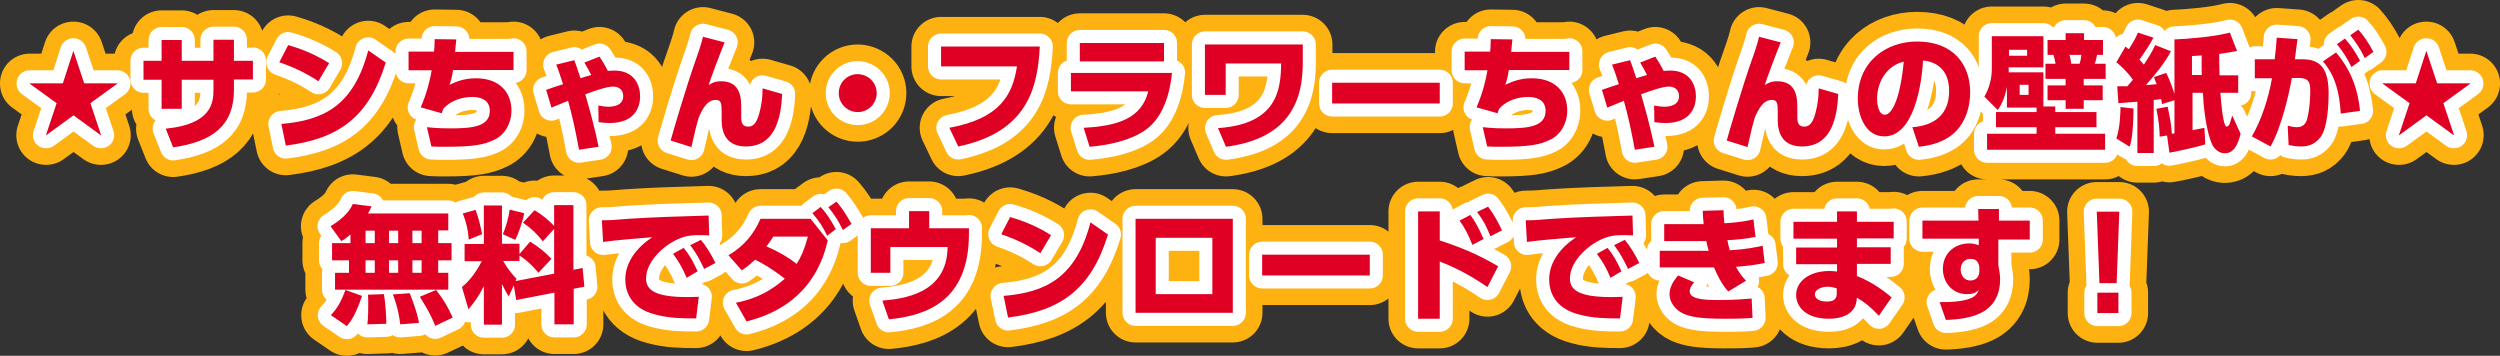
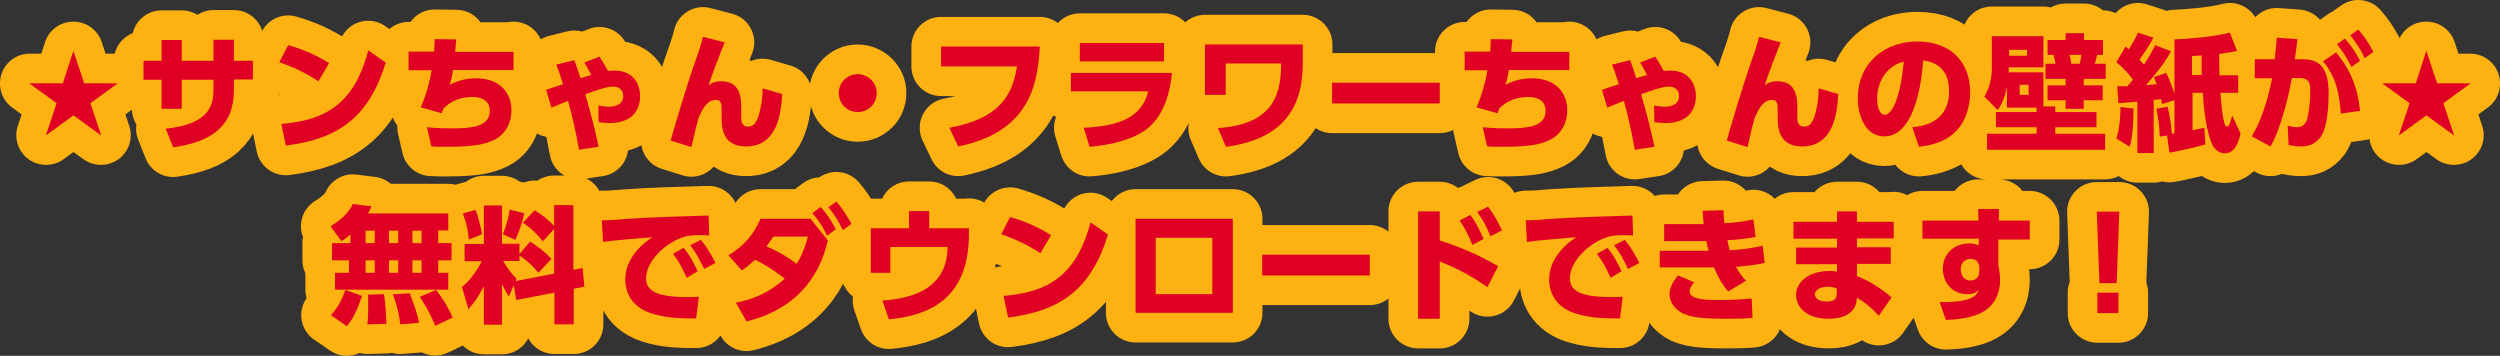
<svg xmlns="http://www.w3.org/2000/svg" width="843.2" height="120" viewBox="0 0 843.2 120">
  <rect x="0" y="0" width="843.2" height="120" fill="#333333" stroke="none" />
  <g stroke="#FDB212" stroke-width="20" stroke-linecap="round" stroke-linejoin="round" fill="none">
    <path d="M28.4 28.1h11.2v.1l-9.1 6.6 3.6 10.8h-.1l-9.2-6.7-9.2 6.7h-.1l3.6-10.8-9.1-6.6v-.1h11.2l3.5-10.8h.1l3.6 10.8zM85.3 20.4v6.4h-6.4v3.6c0 12-7.3 17.4-20.5 19.3l-2.5-6.3c15.2-1.5 16.1-8.5 16.1-13v-3.5h-10.7v9.8h-6.8v-9.8h-6.1v-6.4h6.1v-7h6.8v7h10.7v-7.1h6.9v7.1h6.4zM107.4 27.4c-4.3-2.8-8-4.6-13.2-6.4l3-5.8c2.3.7 7.6 2.2 13.8 6.1l-3.6 6.1zm-12.5 14.4c14.2-1.2 24.4-6.1 29.3-24.8l5.9 4.1c-5.7 18.6-16.1 25.8-33.7 28l-1.5-7.3zM173.2 17.3v6.3h-20.4c-.4 2.5-.6 3.4-1.2 5 2-.9 4.7-2.2 8.9-2.2 8.3 0 12 5.1 12 10.8 0 4.4-2.2 8.2-5.7 9.9-3.4 1.7-7.1 2.4-16.4 2.4-2.2 0-3.4 0-4.9-.1l-1.5-6.5c1.1.1 3.4.4 7.8.4 7 0 13.4-.4 13.4-5.9 0-4.2-3.9-4.7-5.8-4.7-2.8 0-6.8.7-9.8 3.9-.3.6-.4.9-.6 1.6l-7.1-2c2-4.5 3.2-9.4 3.7-12.5h-7.8v-6.3h8.6c.1-1.4.2-2.2.2-4.2l7.3.1c-.2 2.2-.4 3.6-.4 4.2h19.7zM195.3 50.5c-1.5-8.2-2.6-12.5-3.7-16.5-.9.4-4.8 2-5.6 2.3l-1.8-6c.9-.3 4.9-1.7 5.7-1.9-.9-2.8-1.4-4.4-2.3-6.6l6.1-1.5c.7 1.9 1 2.7 2.1 6.1.6-.2 1.7-.6 3.6-1.1-.8-1.6-1.1-2.2-2.3-4.2l5.1-2c1.7 2.6 2.5 4.2 2.8 4.8.5 0 1.3-.1 2.2-.1 6.8 0 8.7 5 8.7 8.7 0 3.6-1.8 9-10.3 9-1.3 0-2.1-.1-3.7-.3l-.1-5.6c1.9.3 2.4.4 3.4.4 1.5 0 5-.3 5-3.6 0-2.4-1.8-3.2-3.4-3.2-2.2 0-6.1 1.4-9.4 2.6 1.7 5.9 3.1 11 4.5 17.7l-6.6 1zM244.4 14.3c-1.4 3.4-4.7 12.1-5.4 14.4 1.4-.9 2.5-1.3 4.2-1.3 6.9 0 6.8 6.2 6.8 9.4v2.8c0 1.4.2 3.1 2.3 3.1 1 0 2.7-.2 3.8-4.5.8-3 1.1-5.4 1.1-8.4l6.6 1.9c-.3 6-1.4 17.7-12.2 17.7-6.9 0-8.2-5-8.2-8.9v-2c0-3.5 0-4.8-2-4.8-2.8 0-4.4 2.8-5.8 6.1-.6 2.1-1.2 4.4-2.4 9.8l-7-2.2c.6-2.3 5.4-18.6 8.4-27 .3-.8 2-5.6 2.5-8l7.3 1.9zM295.7 31.4c0 3.5-2.8 6.4-6.4 6.4-3.5 0-6.4-2.8-6.4-6.4 0-3.6 2.9-6.4 6.4-6.4 3.6.1 6.4 2.9 6.4 6.4zM350.7 15.7c-.7 13.4-3.8 28.8-27.5 33.7l-3-6.3c16.9-3.1 21.3-10.9 22.8-20.7h-25.6v-6.7h33.3zM395.3 24.5c-.6 6.2-2.6 14.8-8.9 19.3-5 3.6-12.6 5.2-18.9 5.7l-2-6.4c11.6-.6 19.5-3.2 21.8-12.3h-26.1v-6.2h34.1zm-2.7-10v6.2h-28.4v-6.2h28.4zM439.4 15v6.4c0 16-7.7 25.7-25.9 28.1l-2.7-6.3c20-1.3 21.2-13 21.3-21.8h-18.7v10.6h-7v-17h33zM485.6 27.9v7h-36.3v-7h36.3zM529.3 17.3v6.3h-20.4c-.4 2.5-.6 3.4-1.2 5 2-.9 4.7-2.2 8.9-2.2 8.3 0 12 5.1 12 10.8 0 4.4-2.2 8.2-5.7 9.9-3.4 1.7-7.1 2.4-16.4 2.4-2.2 0-3.4 0-4.9-.1l-1.5-6.5c1.1.1 3.4.4 7.8.4 7 0 13.4-.4 13.4-5.9 0-4.2-3.9-4.7-5.8-4.7-2.8 0-6.8.7-9.8 3.9-.3.6-.4.9-.6 1.6l-7.1-2c2-4.5 3.2-9.4 3.7-12.5h-7.7v-6.3h8.6c.1-1.4.2-2.2.2-4.2l7.3.1c-.2 2.2-.4 3.6-.4 4.2h19.6zM551.4 50.5c-1.5-8.2-2.6-12.5-3.7-16.5-.9.4-4.8 2-5.6 2.3l-1.8-6c.9-.3 4.9-1.7 5.7-1.9-.9-2.8-1.4-4.4-2.3-6.6l6.1-1.5c.7 1.9 1 2.7 2.1 6.1.6-.2 1.7-.6 3.6-1.1-.8-1.6-1.1-2.2-2.3-4.2l5.1-2c1.7 2.6 2.5 4.2 2.8 4.8.5 0 1.3-.1 2.2-.1 6.8 0 8.7 5 8.7 8.7 0 3.6-1.8 9-10.3 9-1.3 0-2.1-.1-3.7-.3l-.1-5.6c1.9.3 2.4.4 3.4.4 1.5 0 5-.3 5-3.6 0-2.4-1.8-3.2-3.4-3.2-2.2 0-6.1 1.4-9.4 2.6 1.7 5.9 3.1 11 4.5 17.7l-6.6 1zM600.6 14.3c-1.4 3.4-4.7 12.1-5.4 14.4 1.4-.9 2.5-1.3 4.2-1.3 6.9 0 6.8 6.2 6.8 9.4v2.8c0 1.4.2 3.1 2.3 3.1 1 0 2.7-.2 3.8-4.5.8-3 1.1-5.4 1.1-8.4l6.6 1.9c-.3 6-1.4 17.7-12.2 17.7-6.9 0-8.2-5-8.2-8.9v-2c0-3.5 0-4.8-2-4.8-2.8 0-4.4 2.8-5.8 6.1-.6 2.1-1.2 4.4-2.4 9.8l-7-2.2c.6-2.3 5.4-18.6 8.4-27 .3-.8 2-5.6 2.5-8l7.3 1.9zM645 42.9c5.6-.4 12.4-2.9 12.4-12.2 0-7.4-4.5-9.9-8.8-10.3-.1 2.6-1.6 25.6-13.1 25.6-6.3 0-8.9-7-8.9-12.7 0-12.5 9.5-19.3 20-19.3 12.3 0 17.9 7.9 17.9 17.1 0 3.2-.7 9.8-5.9 14.2-3 2.5-7.2 3.8-11.4 4.2l-2.2-6.6zm-11.9-9.5c0 1.4.4 5.3 2.6 5.3 2.4 0 5.2-5.3 6.4-17.9-5.3 1.2-9 6.3-9 12.6zM686.8 36.3h-9.9v-7c-.8 4.3-2.3 6.7-3.1 7.8l-4.5-4.5c1.7-3 2.5-6.1 2.5-9.5v-10.9h17.4v10.5h-11.7v1.7h11.7v11.5h4v1.9h13.9v5.1h-13.9v2.2h16.8v5.4h-39.8v-5.4h16.7v-2.2h-13.7v-5.1h13.7v-1.5zm-9.2-19.5v2h6.1v-2h-6.1zm3.6 11.8v3.4h3v-3.4h-3zm15.6-17.4h6.1v2.3h6.4v5h-2c-.2 1.1-.4 2-.8 3h3.7v5.1h-7.4v2.2h6.4v5h-6.4v2.9h-6.1v-2.9h-6.1v-5h6.1v-2.2h-6.8v-5.1h3.4c-.3-1.6-.5-2.4-.7-3h-2v-5h6.1v-2.3zm1.2 7.3c.1.5.3.9.6 3h2.8c.2-.7.4-1.1.6-3h-4zM714.1 29.1h3.4l1.9-2.2c-2.1-3-4.7-5.2-5.6-5.9l3.1-5.3c.7.6.8.7 1.1.9 1.6-2.5 1.9-3 3.1-5.6l5.2 1.7c-1.2 2.3-2.3 4-4.7 7.4.4.5.8.9 1.5 1.7 1.4-2.2 2.9-4.5 3.8-6.6l5.3 2.1c-2.2 4.2-5.3 7.8-8.4 11.4 1-.1 2.7-.2 3.6-.3-.5-1.2-.6-1.6-.9-2.4l4.1-1.4c1.7 3.3 2.7 6.8 2.8 7.1v-18.4c4.9-.2 13.5-.9 18.7-2.3l2.4 6.2c-1.4.3-3.3.6-6 1 0 1.9 0 5.2.1 7.2h6.3v5.9h-6c.1 1.7.8 11.4 2.1 11.4.6 0 1.1-.9 1.1-1.2l.8-2.5 2.8 6.1c-.7 3-2 6.6-5.3 6.6-2 0-3.2-1.4-3.7-2-1.5-1.9-3.3-9.2-3.7-18.4h-3.5v12.6c2.2-.4 3.1-.6 4-.8l.3 5.6c-2 .7-10.1 2.5-12.1 2.8l-.8-5.8-2.5.4c0-2.2-.2-5-1.1-9.4l3.8-.7c1.1 4.7 1.4 8.2 1.4 9.1.2 0 .3 0 .9-.1v-11.2l-4.2 1.3c-.1-.6-.1-.9-.3-1.7-.6.1-1.1.2-2.5.3v17.9h-5.5v-17.3c-2.4.2-4.2.3-6.4.5l-.4-5.7zm5.5 7.5c-.1 8.8-.9 11.7-1.3 12.9l-4.5-2.8c1.3-3.5 1.4-9.5 1.4-10.6l4.4.5zm19.7-11.3h3.3c0-1.4-.1-4.3 0-6.6-1.8.1-2 .1-3.3.2v6.4zM759.5 46c3.3-5.6 5.6-12.9 6.8-19.6h-5.8v-6.4h6.7c.4-3.2.5-4.8.7-7.3l7 .5c-.3 2.5-.6 4.7-.9 6.8h2.5c6.6-.1 8.9 3.8 8.9 11.6 0 3.3-.3 11.4-2.7 14.6-1.8 2.4-4 3.2-6.6 3.2-2 0-3.2-.3-4.2-.5l-.3-6.5c1.1.3 2.1.5 3.1.5 2 0 3-1.1 3.5-2.9.7-2.8 1-6.5 1-8.9 0-2.6 0-4.8-3.7-4.8h-2.5c-.8 4.6-3.4 16.5-7.2 23.1l-6.3-3.4zm30-7.7c-.5-7.3-1.8-12.6-6-17.6l4.4-3c4.9 5.8 7.3 11.9 8.1 19.7l-6.5.9zm1.4-25.3c2.4 2.7 3.8 5.1 5.1 7.5l-2.9 2.1c-1.6-3.2-2.8-5.1-4.9-7.7l2.7-1.9zm4.5-3c2 2.2 3.3 4.2 5.1 7.5l-2.9 2.1c-1.6-3.3-2.8-5-4.9-7.7l2.7-1.9zM822 28.1h11.2v.1l-9.1 6.6 3.6 10.8h-.1l-9.2-6.7-9.2 6.7h-.1l3.6-10.8-9.1-6.6v-.1h11.2l3.5-10.8h.1l3.6 10.8zM118.4 78.9c-1.7 1.5-2.3 1.9-3.3 2.4l-3.6-5c3.1-1.9 6.1-4.3 7.5-7.5l6.3.8c-.3.7-.5 1.3-1.2 2.4h27.1v5.7h-3.4v4.3h4.5v5.8h-4.5v4.2h3.4v5.7h-38.2v-5.7h4.7v-4.2h-5.7v-5.8h6.2v-3.1zm3.7 20.9c-2 6-3.5 8.2-5.1 10.2l-5.4-3.7c.9-1 3-3.1 4.9-8.5l5.6 2zm1.2-22v4.2h3.1v-4.2h-3.1zm0 10v4.2h3.1v-4.2h-3.1zm6.2 11.4c.6 3.5.8 8.5.8 10l-6.4.2c.3-2.1.3-5.2.3-6.7 0-1.9 0-2.4-.1-3.3l5.4-.2zm1.7-21.4v4.2h3.1v-4.2h-3.1zm0 10v4.2h3.1v-4.2h-3.1zm7 11.1c.3.8 2.6 6.5 3.1 10l-6.3.5c-.6-4.9-1.8-8.4-2.5-10.1l5.7-.4zm.9-21.1v4.2h3.1v-4.2h-3.1zm0 10v4.2h3.1v-4.2h-3.1zm8 10c2.6 3.4 3.9 5.6 5.6 9.3l-5.9 2.8c-1.7-4.4-4.4-8.5-5.2-9.8l5.5-2.3zM173.3 96.2l-1.7 3.8c-.7-1.1-1.2-1.9-2.3-4.2v13.7h-6.1v-13c-1.8 3.6-3.4 5.7-5.2 7.8l-2.2-7.5c2.5-2 4.6-4.7 6.7-8.7h-5.8v-5.8h6.5v-13h6.1v12.9h5.9v3.5l3.6-4.2c2.8 1.7 5 3.5 7.2 5.8l-4.4 4.7c-3.1-3.8-5.9-5.5-6.4-5.8v1.8h-5.5c.5.8 1.9 3.4 4.5 6l-.3.8 13-2.5v-15.1l-3.8 4.2c-2-2.5-3.7-4.2-6.7-6.3l3.9-4.2c2.5 1.5 4.7 3.3 6.6 5.3v-7h6.5v21.8l3.1-.6.6 6.3-3.6.7v12h-6.5v-10.7l-12.9 2.5-.8-5zm-12.9-25.4c.9 2.3 1.7 5.5 2.2 8.2l-4.5 1.8c-.2-3.2-.8-5.7-2-8.8l4.3-1.2zm16.4 1.1c-.6 3.2-1.9 6.7-3 9l-4.2-1.9c1-2.3 2-5.8 2.3-8.3l4.9 1.2zM239.2 79.4c-1.3-.1-2.5-.1-3.4-.1-1.4 0-3.6.1-5.1.6-6 1.8-12.8 8-12.8 14 0 4 3.2 6.3 14 6.3 2 0 3-.1 3.8-.1l-.9 7.3c-5 0-9.2-.1-13.7-1.3-8.9-2.2-10.2-8.5-10.2-11.8 0-5.8 3.7-10.7 9.1-14.3-3.8.3-13.4 1.1-16.6 1.6l-.4-7.3c2.8 0 4-.1 8.9-.5 9-.6 17.3-.8 27.1-1.1l.2 6.7zm-8.6 4.2c1.9 2.3 3.2 4.7 4.7 7.9l-3.7 2.2c-1.4-3.3-2.6-5.4-4.6-8.1l3.6-2zm5.8-2.7c2 2.4 3.4 4.8 4.9 7.8l-3.8 2c-1.6-3.3-2.5-5.1-4.7-8l3.6-1.8zM248.2 102.1c9.2-1.7 14.4-6.3 16.5-8.1-4.9-3.8-7.8-5.3-10-6.4-1.7 1.5-2.8 2.5-4.5 3.6l-4.5-5.1c5.6-3.3 8.7-7.5 10.8-12.3h16.9l5.8 7.3c-1.4 5.9-5.8 22-27.4 27.3l-3.6-6.3zm12.7-22.4c-1.2 1.8-1.7 2.5-2.4 3.4 4.4 1.9 7.7 3.9 10.2 5.9 1.4-2.2 2.5-4.5 3.8-9.2h-11.6zm15.9-9.9c2.1 2.3 3.4 4.4 5.1 7.5l-2.9 2.2c-1.6-3.2-2.6-4.8-5-7.6l2.8-2.1zm5.3-1.8c2.1 2.4 3.1 4.1 5.1 7.5l-2.9 2.1c-1.6-3.2-2.7-5-4.9-7.7l2.7-1.9zM326.8 76.9v2c0 22.6-14.3 27.6-27 28.8l-2.2-6.3c6.4-.6 21.9-2 22-18.1h-19.3v8.7h-6.6v-15h12.9v-5.8h6.8v5.8h13.4zM350.9 85.4c-4.3-2.8-8-4.6-13.2-6.4l3-5.8c2.3.7 7.6 2.2 13.8 6.1l-3.6 6.1zm-12.4 14.4c14.2-1.2 24.4-6.1 29.3-24.8l5.9 4.1c-5.7 18.6-16.1 25.8-33.7 28l-1.5-7.3zM415.8 73.8v31.7h-32.8v-31.7h32.8zm-6.9 6.4h-19.1v19h19.1v-19zM462 85.9v7h-36.3v-7h36.3zM501.7 96.8c-4.6-3.1-9.2-5.9-16.1-8.6v19.3h-7.3v-36.2h7.3v9.8c9.8 3.1 16.1 6.6 19.7 8.7l-3.6 7zm-5.8-24.3c1.7 2.2 2.8 4.4 4.5 8.1l-3.8 2c-1.3-3.3-2.4-5.5-4.3-8.2l3.6-1.9zm6-2.8c2 2.6 3.5 5.5 4.7 8l-3.9 2c-1.4-3.4-2.2-5.1-4.5-8.2l3.7-1.8zM550.8 79.4c-1.3-.1-2.5-.1-3.4-.1-1.4 0-3.6.1-5.1.6-6 1.8-12.8 8-12.8 14 0 4 3.2 6.3 14 6.3 2 0 3-.1 3.8-.1l-.9 7.3c-5 0-9.2-.1-13.7-1.3-8.9-2.2-10.2-8.5-10.2-11.8 0-5.8 3.7-10.7 9.1-14.3-3.8.3-13.4 1.1-16.6 1.6l-.4-7.3c2.8 0 4-.1 8.9-.5 9-.6 17.3-.8 27.1-1.1l.2 6.7zm-8.6 4.2c1.9 2.3 3.2 4.7 4.7 7.9l-3.7 2.2c-1.4-3.3-2.6-5.4-4.6-8.1l3.6-2zm5.8-2.7c2 2.4 3.4 4.8 4.9 7.8l-3.8 2c-1.6-3.3-2.5-5.1-4.7-8l3.6-1.8zM595.2 88.7c-3.9.8-6.3 1-9.7 1.3.9 1.6 1.7 2.9 3.4 4.7l-6 3.6c-2.5-2.7-3.9-6.1-4.8-8.1h-18.3v-5.6h16.5c-.3-1.2-.6-2.1-.8-3.3h-14.2v-5.7h13.3c-.2-2-.2-2.6-.3-4.5l7-.2c0 1.4.1 2 .3 4.4 5.6-.3 8.4-1 9.8-1.3l.7 5.9c-2.8.6-6.6 1-9.5 1.1.3 1.5.5 2.2.8 3.4 5.8-.3 9.1-1.1 11.1-1.5l.7 5.8zm-23.8 6.5c-1.1 1.3-1.5 2.2-1.5 3 0 2.4 3.5 3 9.5 3 5.3 0 8.9-.3 11.4-.5l.3 6.5c-2 .2-3.9.3-9.5.3-8.6 0-11.4-.7-13.8-1.7-3-1.4-4.7-4.1-4.7-6.5 0-2.2 1-4.2 2.9-6.4l5.4 2.3zM638.7 74.7v5.7h-12.4v3h11.4v5.6h-11.4v4.1c5.7 2.2 10 5.8 11.7 7.2l-4.3 6.2c-2.7-2.9-4.8-4.6-7.4-6.1l-.1.9c-.5 4.7-5 6.2-9.3 6.2-8 0-11.1-4.2-11.1-8 0-4.5 4.3-8.1 11.3-8.1 1.2 0 1.7.1 2.5.2v-2.5h-13.8v-5.6h13.8v-3h-14.7v-5.7h14.7v-3.5h6.7v3.5h12.4zm-19.1 22.6c-.6-.2-1.8-.6-3.2-.6-2.3 0-4.3 1.1-4.3 2.6 0 .5.4 2.4 4 2.4 1.6 0 3.4-.3 3.4-2.6v-1.8zM684.6 74.7v6.1h-10.6v8.7c.3 1.4.6 3.2.6 4.8 0 4.3-1.6 9.1-7 11.5-2.8 1.3-7 2-11.3 2.1l-2.1-6c11.6.1 12.6-2.5 13.2-4.1-1.2 1.1-2.2 1.4-4 1.4-5 0-8.1-4-8.1-8.5 0-5.3 4-8.6 8.9-8.6 1.4 0 2.2.3 3.2.6v-2.2h-19v-6.1h18.9l-.1-3.9h7v3.9h10.4zm-17 15.4c-.2-.9-.4-2.8-3-2.8-1.7 0-3.3 1.2-3.3 3.6 0 1.1.6 3.7 3.3 3.7 1.9 0 3-1.3 3-3.1v-1.4zM714.8 71.4l-.9 24.1h-5.8l-.9-24.1h7.6zm-7.4 27.3h7.1v6.9h-7.1v-6.9z" />
  </g>
  <g stroke="#fff" stroke-width="8.8" stroke-linecap="round" stroke-linejoin="round" fill="none">
-     <path d="M28.4 28.1h11.2v.1l-9.1 6.6 3.6 10.8h-.1l-9.2-6.7-9.2 6.7h-.1l3.6-10.8-9.1-6.6v-.1h11.2l3.5-10.8h.1l3.6 10.8zM85.3 20.4v6.4h-6.4v3.6c0 12-7.3 17.4-20.5 19.3l-2.5-6.3c15.2-1.5 16.1-8.5 16.1-13v-3.5h-10.7v9.8h-6.8v-9.8h-6.1v-6.4h6.1v-7h6.8v7h10.7v-7.1h6.9v7.1h6.4zM107.4 27.4c-4.3-2.8-8-4.6-13.2-6.4l3-5.8c2.3.7 7.6 2.2 13.8 6.1l-3.6 6.1zm-12.5 14.4c14.2-1.2 24.4-6.1 29.3-24.8l5.9 4.1c-5.7 18.6-16.1 25.8-33.7 28l-1.5-7.3zM173.2 17.3v6.3h-20.4c-.4 2.5-.6 3.4-1.2 5 2-.9 4.7-2.2 8.9-2.2 8.3 0 12 5.1 12 10.8 0 4.4-2.2 8.2-5.7 9.9-3.4 1.7-7.1 2.4-16.4 2.4-2.2 0-3.4 0-4.9-.1l-1.5-6.5c1.1.1 3.4.4 7.8.4 7 0 13.4-.4 13.4-5.9 0-4.2-3.9-4.7-5.8-4.7-2.8 0-6.8.7-9.8 3.9-.3.6-.4.9-.6 1.6l-7.1-2c2-4.5 3.2-9.4 3.7-12.5h-7.8v-6.3h8.6c.1-1.4.2-2.2.2-4.2l7.3.1c-.2 2.2-.4 3.6-.4 4.2h19.7zM195.3 50.5c-1.5-8.2-2.6-12.5-3.7-16.5-.9.4-4.8 2-5.6 2.3l-1.8-6c.9-.3 4.9-1.7 5.7-1.9-.9-2.8-1.4-4.4-2.3-6.6l6.1-1.5c.7 1.9 1 2.7 2.1 6.1.6-.2 1.7-.6 3.6-1.1-.8-1.6-1.1-2.2-2.3-4.2l5.1-2c1.7 2.6 2.5 4.2 2.8 4.8.5 0 1.3-.1 2.2-.1 6.8 0 8.7 5 8.7 8.7 0 3.6-1.8 9-10.3 9-1.3 0-2.1-.1-3.7-.3l-.1-5.6c1.9.3 2.4.4 3.4.4 1.5 0 5-.3 5-3.6 0-2.4-1.8-3.2-3.4-3.2-2.2 0-6.1 1.4-9.4 2.6 1.7 5.9 3.1 11 4.5 17.7l-6.6 1zM244.4 14.3c-1.4 3.4-4.7 12.1-5.4 14.4 1.4-.9 2.5-1.3 4.2-1.3 6.9 0 6.8 6.2 6.8 9.4v2.8c0 1.4.2 3.1 2.3 3.1 1 0 2.7-.2 3.8-4.5.8-3 1.1-5.4 1.1-8.4l6.6 1.9c-.3 6-1.4 17.7-12.2 17.7-6.9 0-8.2-5-8.2-8.9v-2c0-3.5 0-4.8-2-4.8-2.8 0-4.4 2.8-5.8 6.1-.6 2.1-1.2 4.4-2.4 9.8l-7-2.2c.6-2.3 5.4-18.6 8.4-27 .3-.8 2-5.6 2.5-8l7.3 1.9zM295.7 31.4c0 3.5-2.8 6.4-6.4 6.4-3.5 0-6.4-2.8-6.4-6.4 0-3.6 2.9-6.4 6.4-6.4 3.6.1 6.4 2.9 6.4 6.4zM350.7 15.7c-.7 13.4-3.8 28.8-27.5 33.7l-3-6.3c16.9-3.1 21.3-10.9 22.8-20.7h-25.6v-6.7h33.3zM395.3 24.5c-.6 6.2-2.6 14.8-8.9 19.3-5 3.6-12.6 5.2-18.9 5.7l-2-6.4c11.6-.6 19.5-3.2 21.8-12.3h-26.1v-6.2h34.1zm-2.7-10v6.2h-28.4v-6.2h28.4zM439.4 15v6.4c0 16-7.7 25.7-25.9 28.1l-2.7-6.3c20-1.3 21.2-13 21.3-21.8h-18.7v10.6h-7v-17h33zM485.6 27.9v7h-36.3v-7h36.3zM529.3 17.3v6.3h-20.4c-.4 2.5-.6 3.4-1.2 5 2-.9 4.7-2.2 8.9-2.2 8.3 0 12 5.1 12 10.8 0 4.4-2.2 8.2-5.7 9.9-3.4 1.7-7.1 2.4-16.4 2.4-2.2 0-3.4 0-4.9-.1l-1.5-6.5c1.1.1 3.4.4 7.8.4 7 0 13.4-.4 13.4-5.9 0-4.2-3.9-4.7-5.8-4.7-2.8 0-6.8.7-9.8 3.9-.3.6-.4.9-.6 1.6l-7.1-2c2-4.5 3.2-9.4 3.7-12.5h-7.7v-6.3h8.6c.1-1.4.2-2.2.2-4.2l7.3.1c-.2 2.2-.4 3.6-.4 4.2h19.6zM551.4 50.5c-1.5-8.2-2.6-12.5-3.7-16.5-.9.4-4.8 2-5.6 2.3l-1.8-6c.9-.3 4.9-1.7 5.7-1.9-.9-2.8-1.4-4.4-2.3-6.6l6.1-1.5c.7 1.9 1 2.7 2.1 6.1.6-.2 1.7-.6 3.6-1.1-.8-1.6-1.1-2.2-2.3-4.2l5.1-2c1.7 2.6 2.5 4.2 2.8 4.8.5 0 1.3-.1 2.2-.1 6.8 0 8.7 5 8.7 8.7 0 3.6-1.8 9-10.3 9-1.3 0-2.1-.1-3.7-.3l-.1-5.6c1.9.3 2.4.4 3.4.4 1.5 0 5-.3 5-3.6 0-2.4-1.8-3.2-3.4-3.2-2.2 0-6.1 1.4-9.4 2.6 1.7 5.9 3.1 11 4.5 17.7l-6.6 1zM600.6 14.3c-1.4 3.4-4.7 12.1-5.4 14.4 1.4-.9 2.5-1.3 4.2-1.3 6.9 0 6.8 6.2 6.8 9.4v2.8c0 1.4.2 3.1 2.3 3.1 1 0 2.7-.2 3.8-4.5.8-3 1.1-5.4 1.1-8.4l6.6 1.9c-.3 6-1.4 17.7-12.2 17.7-6.9 0-8.2-5-8.2-8.9v-2c0-3.5 0-4.8-2-4.8-2.8 0-4.4 2.8-5.8 6.1-.6 2.1-1.2 4.4-2.4 9.8l-7-2.2c.6-2.3 5.4-18.6 8.4-27 .3-.8 2-5.6 2.5-8l7.3 1.9zM645 42.9c5.6-.4 12.4-2.9 12.4-12.2 0-7.4-4.5-9.9-8.8-10.3-.1 2.6-1.6 25.6-13.1 25.6-6.3 0-8.9-7-8.9-12.7 0-12.5 9.5-19.3 20-19.3 12.3 0 17.9 7.9 17.9 17.1 0 3.2-.7 9.8-5.9 14.2-3 2.5-7.2 3.8-11.4 4.2l-2.2-6.6zm-11.9-9.5c0 1.4.4 5.3 2.6 5.3 2.4 0 5.2-5.3 6.4-17.9-5.3 1.2-9 6.3-9 12.6zM686.8 36.3h-9.9v-7c-.8 4.3-2.3 6.7-3.1 7.8l-4.5-4.5c1.7-3 2.5-6.1 2.5-9.5v-10.9h17.4v10.5h-11.7v1.7h11.7v11.5h4v1.9h13.9v5.1h-13.9v2.2h16.8v5.4h-39.8v-5.4h16.7v-2.2h-13.7v-5.1h13.7v-1.5zm-9.2-19.5v2h6.1v-2h-6.1zm3.6 11.8v3.4h3v-3.4h-3zm15.6-17.4h6.1v2.3h6.4v5h-2c-.2 1.1-.4 2-.8 3h3.7v5.1h-7.4v2.2h6.4v5h-6.4v2.9h-6.1v-2.9h-6.1v-5h6.1v-2.2h-6.8v-5.1h3.4c-.3-1.6-.5-2.4-.7-3h-2v-5h6.1v-2.3zm1.2 7.3c.1.5.3.9.6 3h2.8c.2-.7.4-1.1.6-3h-4zM714.1 29.1h3.4l1.9-2.2c-2.1-3-4.7-5.2-5.6-5.9l3.1-5.3c.7.6.8.7 1.1.9 1.6-2.5 1.9-3 3.1-5.6l5.2 1.7c-1.2 2.3-2.3 4-4.7 7.4.4.5.8.9 1.5 1.7 1.4-2.2 2.9-4.5 3.8-6.6l5.3 2.1c-2.2 4.2-5.3 7.8-8.4 11.4 1-.1 2.7-.2 3.6-.3-.5-1.2-.6-1.6-.9-2.4l4.1-1.4c1.7 3.3 2.7 6.8 2.8 7.1v-18.4c4.9-.2 13.5-.9 18.7-2.3l2.4 6.2c-1.4.3-3.3.6-6 1 0 1.9 0 5.2.1 7.2h6.3v5.9h-6c.1 1.7.8 11.4 2.1 11.4.6 0 1.1-.9 1.1-1.2l.8-2.5 2.8 6.1c-.7 3-2 6.6-5.3 6.6-2 0-3.2-1.4-3.7-2-1.5-1.9-3.3-9.2-3.7-18.4h-3.5v12.6c2.2-.4 3.1-.6 4-.8l.3 5.6c-2 .7-10.1 2.5-12.1 2.8l-.8-5.8-2.5.4c0-2.2-.2-5-1.1-9.4l3.8-.7c1.1 4.7 1.4 8.2 1.4 9.1.2 0 .3 0 .9-.1v-11.2l-4.2 1.3c-.1-.6-.1-.9-.3-1.7-.6.1-1.1.2-2.5.3v17.9h-5.5v-17.3c-2.4.2-4.2.3-6.4.5l-.4-5.7zm5.5 7.5c-.1 8.8-.9 11.7-1.3 12.9l-4.5-2.8c1.3-3.5 1.4-9.5 1.4-10.6l4.4.5zm19.7-11.3h3.3c0-1.4-.1-4.3 0-6.6-1.8.1-2 .1-3.3.2v6.4zM759.5 46c3.3-5.6 5.6-12.9 6.8-19.6h-5.8v-6.4h6.7c.4-3.2.5-4.8.7-7.3l7 .5c-.3 2.5-.6 4.7-.9 6.8h2.5c6.6-.1 8.9 3.8 8.9 11.6 0 3.3-.3 11.4-2.7 14.6-1.8 2.4-4 3.2-6.6 3.2-2 0-3.2-.3-4.2-.5l-.3-6.5c1.1.3 2.1.5 3.1.5 2 0 3-1.1 3.5-2.9.7-2.8 1-6.5 1-8.9 0-2.6 0-4.8-3.7-4.8h-2.5c-.8 4.6-3.4 16.5-7.2 23.1l-6.3-3.4zm30-7.7c-.5-7.3-1.8-12.6-6-17.6l4.4-3c4.9 5.8 7.3 11.9 8.1 19.7l-6.5.9zm1.4-25.3c2.4 2.7 3.8 5.1 5.1 7.5l-2.9 2.1c-1.6-3.2-2.8-5.1-4.9-7.7l2.7-1.9zm4.5-3c2 2.2 3.3 4.2 5.1 7.5l-2.9 2.1c-1.6-3.3-2.8-5-4.9-7.7l2.7-1.9zM822 28.1h11.2v.1l-9.1 6.6 3.6 10.8h-.1l-9.2-6.7-9.2 6.7h-.1l3.6-10.8-9.1-6.6v-.1h11.2l3.5-10.8h.1l3.6 10.8zM118.4 78.9c-1.7 1.5-2.3 1.9-3.3 2.4l-3.6-5c3.1-1.9 6.1-4.3 7.5-7.5l6.3.8c-.3.7-.5 1.3-1.2 2.4h27.1v5.7h-3.4v4.3h4.5v5.8h-4.5v4.2h3.4v5.7h-38.2v-5.7h4.7v-4.2h-5.7v-5.8h6.2v-3.1zm3.7 20.9c-2 6-3.5 8.2-5.1 10.2l-5.4-3.7c.9-1 3-3.1 4.9-8.5l5.6 2zm1.2-22v4.2h3.1v-4.2h-3.1zm0 10v4.2h3.1v-4.2h-3.1zm6.2 11.4c.6 3.5.8 8.5.8 10l-6.4.2c.3-2.1.3-5.2.3-6.7 0-1.9 0-2.4-.1-3.3l5.4-.2zm1.7-21.4v4.2h3.1v-4.2h-3.1zm0 10v4.2h3.1v-4.2h-3.1zm7 11.1c.3.8 2.6 6.5 3.1 10l-6.3.5c-.6-4.9-1.8-8.4-2.5-10.1l5.7-.4zm.9-21.1v4.2h3.1v-4.2h-3.1zm0 10v4.2h3.1v-4.2h-3.1zm8 10c2.6 3.4 3.9 5.6 5.6 9.3l-5.9 2.8c-1.7-4.4-4.4-8.5-5.2-9.8l5.5-2.3zM173.3 96.2l-1.7 3.8c-.7-1.1-1.2-1.9-2.3-4.2v13.7h-6.1v-13c-1.8 3.6-3.4 5.7-5.2 7.8l-2.2-7.5c2.5-2 4.6-4.7 6.7-8.7h-5.8v-5.8h6.5v-13h6.1v12.9h5.9v3.5l3.6-4.2c2.8 1.7 5 3.5 7.2 5.8l-4.4 4.7c-3.1-3.8-5.9-5.5-6.4-5.8v1.8h-5.5c.5.8 1.9 3.4 4.5 6l-.3.8 13-2.5v-15.1l-3.8 4.2c-2-2.5-3.7-4.2-6.7-6.3l3.9-4.2c2.5 1.5 4.7 3.3 6.6 5.3v-7h6.5v21.8l3.1-.6.6 6.3-3.6.7v12h-6.5v-10.7l-12.9 2.5-.8-5zm-12.9-25.4c.9 2.3 1.7 5.5 2.2 8.2l-4.5 1.8c-.2-3.2-.8-5.7-2-8.8l4.3-1.2zm16.4 1.1c-.6 3.2-1.9 6.7-3 9l-4.2-1.9c1-2.3 2-5.8 2.3-8.3l4.9 1.2zM239.2 79.4c-1.3-.1-2.5-.1-3.4-.1-1.4 0-3.6.1-5.1.6-6 1.8-12.8 8-12.8 14 0 4 3.2 6.3 14 6.3 2 0 3-.1 3.8-.1l-.9 7.3c-5 0-9.2-.1-13.7-1.3-8.9-2.2-10.2-8.5-10.2-11.8 0-5.8 3.7-10.7 9.1-14.3-3.8.3-13.4 1.1-16.6 1.6l-.4-7.3c2.8 0 4-.1 8.9-.5 9-.6 17.3-.8 27.1-1.1l.2 6.7zm-8.6 4.2c1.9 2.3 3.2 4.7 4.7 7.9l-3.7 2.2c-1.4-3.3-2.6-5.4-4.6-8.1l3.6-2zm5.8-2.7c2 2.4 3.4 4.8 4.9 7.8l-3.8 2c-1.6-3.3-2.5-5.1-4.7-8l3.6-1.8zM248.2 102.1c9.2-1.7 14.4-6.3 16.5-8.1-4.9-3.8-7.8-5.3-10-6.4-1.7 1.5-2.8 2.5-4.5 3.6l-4.5-5.1c5.6-3.3 8.7-7.5 10.8-12.3h16.9l5.8 7.3c-1.4 5.9-5.8 22-27.4 27.3l-3.6-6.3zm12.7-22.4c-1.2 1.8-1.7 2.5-2.4 3.4 4.4 1.9 7.7 3.9 10.2 5.9 1.4-2.2 2.5-4.5 3.8-9.2h-11.6zm15.9-9.9c2.1 2.3 3.4 4.4 5.1 7.5l-2.9 2.2c-1.6-3.2-2.6-4.8-5-7.6l2.8-2.1zm5.3-1.8c2.1 2.4 3.1 4.1 5.1 7.5l-2.9 2.1c-1.6-3.2-2.7-5-4.9-7.7l2.7-1.9zM326.8 76.9v2c0 22.6-14.3 27.6-27 28.8l-2.2-6.3c6.4-.6 21.9-2 22-18.1h-19.3v8.7h-6.6v-15h12.9v-5.8h6.8v5.8h13.4zM350.9 85.4c-4.3-2.8-8-4.6-13.2-6.4l3-5.8c2.3.7 7.6 2.2 13.8 6.1l-3.6 6.1zm-12.4 14.4c14.2-1.2 24.4-6.1 29.3-24.8l5.9 4.1c-5.7 18.6-16.1 25.8-33.7 28l-1.5-7.3zM415.8 73.8v31.7h-32.8v-31.7h32.8zm-6.9 6.4h-19.1v19h19.1v-19zM462 85.9v7h-36.3v-7h36.3zM501.7 96.8c-4.6-3.1-9.2-5.9-16.1-8.6v19.3h-7.3v-36.2h7.3v9.8c9.8 3.1 16.1 6.6 19.7 8.7l-3.6 7zm-5.8-24.3c1.7 2.2 2.8 4.4 4.5 8.1l-3.8 2c-1.3-3.3-2.4-5.5-4.3-8.2l3.6-1.9zm6-2.8c2 2.6 3.5 5.5 4.7 8l-3.9 2c-1.4-3.4-2.2-5.1-4.5-8.2l3.7-1.8zM550.8 79.4c-1.3-.1-2.5-.1-3.4-.1-1.4 0-3.6.1-5.1.6-6 1.8-12.8 8-12.8 14 0 4 3.2 6.3 14 6.3 2 0 3-.1 3.8-.1l-.9 7.3c-5 0-9.2-.1-13.7-1.3-8.9-2.2-10.2-8.5-10.2-11.8 0-5.8 3.7-10.7 9.1-14.3-3.8.3-13.4 1.1-16.6 1.6l-.4-7.3c2.8 0 4-.1 8.9-.5 9-.6 17.3-.8 27.1-1.1l.2 6.7zm-8.6 4.2c1.9 2.3 3.2 4.7 4.7 7.9l-3.7 2.2c-1.4-3.3-2.6-5.4-4.6-8.1l3.6-2zm5.8-2.7c2 2.4 3.4 4.8 4.9 7.8l-3.8 2c-1.6-3.3-2.5-5.1-4.7-8l3.6-1.8zM595.2 88.7c-3.9.8-6.3 1-9.7 1.3.9 1.6 1.7 2.9 3.4 4.7l-6 3.6c-2.5-2.7-3.9-6.1-4.8-8.1h-18.3v-5.6h16.5c-.3-1.2-.6-2.1-.8-3.3h-14.2v-5.7h13.3c-.2-2-.2-2.6-.3-4.5l7-.2c0 1.4.1 2 .3 4.4 5.6-.3 8.4-1 9.8-1.3l.7 5.9c-2.8.6-6.6 1-9.5 1.1.3 1.5.5 2.2.8 3.4 5.8-.3 9.1-1.1 11.1-1.5l.7 5.8zm-23.8 6.5c-1.1 1.3-1.5 2.2-1.5 3 0 2.4 3.5 3 9.5 3 5.3 0 8.9-.3 11.4-.5l.3 6.5c-2 .2-3.9.3-9.5.3-8.6 0-11.4-.7-13.8-1.7-3-1.4-4.7-4.1-4.7-6.5 0-2.2 1-4.2 2.9-6.4l5.4 2.3zM638.7 74.7v5.7h-12.4v3h11.4v5.6h-11.4v4.1c5.7 2.2 10 5.8 11.7 7.2l-4.3 6.2c-2.7-2.9-4.8-4.6-7.4-6.1l-.1.9c-.5 4.7-5 6.2-9.3 6.2-8 0-11.1-4.2-11.1-8 0-4.5 4.3-8.1 11.3-8.1 1.2 0 1.7.1 2.5.2v-2.5h-13.8v-5.6h13.8v-3h-14.7v-5.7h14.7v-3.5h6.7v3.5h12.4zm-19.1 22.6c-.6-.2-1.8-.6-3.2-.6-2.3 0-4.3 1.1-4.3 2.6 0 .5.4 2.4 4 2.4 1.6 0 3.4-.3 3.4-2.6v-1.8zM684.6 74.7v6.1h-10.6v8.7c.3 1.4.6 3.2.6 4.8 0 4.3-1.6 9.1-7 11.5-2.8 1.3-7 2-11.3 2.1l-2.1-6c11.6.1 12.6-2.5 13.2-4.1-1.2 1.1-2.2 1.4-4 1.4-5 0-8.1-4-8.1-8.5 0-5.3 4-8.6 8.9-8.6 1.4 0 2.2.3 3.2.6v-2.2h-19v-6.1h18.9l-.1-3.9h7v3.9h10.4zm-17 15.4c-.2-.9-.4-2.8-3-2.8-1.7 0-3.3 1.2-3.3 3.6 0 1.1.6 3.7 3.3 3.7 1.9 0 3-1.3 3-3.1v-1.4zM714.8 71.4l-.9 24.1h-5.8l-.9-24.1h7.6zm-7.4 27.3h7.1v6.9h-7.1v-6.9z" />
-   </g>
+     </g>
  <g fill="#DF0024">
    <path d="M28.4 28.1h11.2v.1l-9.1 6.6 3.6 10.8h-.1l-9.2-6.7-9.2 6.7h-.1l3.6-10.8-9.1-6.6v-.1h11.2l3.5-10.8h.1l3.6 10.8zM85.3 20.4v6.4h-6.4v3.6c0 12-7.3 17.4-20.5 19.3l-2.5-6.3c15.2-1.5 16.1-8.5 16.1-13v-3.5h-10.7v9.8h-6.8v-9.8h-6.1v-6.4h6.1v-7h6.8v7h10.7v-7.1h6.9v7.1h6.4zM107.4 27.4c-4.3-2.8-8-4.6-13.2-6.4l3-5.8c2.3.7 7.6 2.2 13.8 6.1l-3.6 6.1zm-12.5 14.4c14.2-1.2 24.4-6.1 29.3-24.8l5.9 4.1c-5.7 18.6-16.1 25.8-33.7 28l-1.5-7.3zM173.2 17.3v6.3h-20.4c-.4 2.5-.6 3.4-1.2 5 2-.9 4.7-2.2 8.9-2.2 8.3 0 12 5.1 12 10.8 0 4.4-2.2 8.2-5.7 9.9-3.4 1.7-7.1 2.4-16.4 2.4-2.2 0-3.4 0-4.9-.1l-1.5-6.5c1.1.1 3.4.4 7.8.4 7 0 13.4-.4 13.4-5.9 0-4.2-3.9-4.7-5.8-4.7-2.8 0-6.8.7-9.8 3.9-.3.6-.4.9-.6 1.6l-7.1-2c2-4.5 3.2-9.4 3.7-12.5h-7.8v-6.3h8.6c.1-1.4.2-2.2.2-4.2l7.3.1c-.2 2.2-.4 3.6-.4 4.2h19.7zM195.3 50.5c-1.5-8.2-2.6-12.5-3.7-16.5-.9.4-4.8 2-5.6 2.3l-1.8-6c.9-.3 4.9-1.7 5.7-1.9-.9-2.8-1.4-4.4-2.3-6.6l6.1-1.5c.7 1.9 1 2.7 2.1 6.1.6-.2 1.7-.6 3.6-1.1-.8-1.6-1.1-2.2-2.3-4.2l5.1-2c1.7 2.6 2.5 4.2 2.8 4.8.5 0 1.3-.1 2.2-.1 6.8 0 8.7 5 8.7 8.7 0 3.6-1.8 9-10.3 9-1.3 0-2.1-.1-3.7-.3l-.1-5.6c1.9.3 2.4.4 3.4.4 1.5 0 5-.3 5-3.6 0-2.4-1.8-3.2-3.4-3.2-2.2 0-6.1 1.4-9.4 2.6 1.7 5.9 3.1 11 4.5 17.7l-6.6 1zM244.4 14.3c-1.4 3.4-4.7 12.1-5.4 14.4 1.4-.9 2.5-1.3 4.2-1.3 6.9 0 6.8 6.2 6.8 9.4v2.8c0 1.4.2 3.1 2.3 3.1 1 0 2.7-.2 3.8-4.5.8-3 1.1-5.4 1.1-8.4l6.6 1.9c-.3 6-1.4 17.7-12.2 17.7-6.9 0-8.2-5-8.2-8.9v-2c0-3.5 0-4.8-2-4.8-2.8 0-4.4 2.8-5.8 6.1-.6 2.1-1.2 4.4-2.4 9.8l-7-2.2c.6-2.3 5.4-18.6 8.4-27 .3-.8 2-5.6 2.5-8l7.3 1.9zM295.7 31.4c0 3.5-2.8 6.4-6.4 6.4-3.5 0-6.4-2.8-6.4-6.4 0-3.6 2.9-6.4 6.4-6.4 3.6.1 6.4 2.9 6.4 6.4zM350.7 15.7c-.7 13.4-3.8 28.8-27.5 33.7l-3-6.3c16.9-3.1 21.3-10.9 22.8-20.7h-25.6v-6.7h33.3zM395.3 24.5c-.6 6.2-2.6 14.8-8.9 19.3-5 3.6-12.6 5.2-18.9 5.7l-2-6.4c11.6-.6 19.5-3.2 21.8-12.3h-26.1v-6.2h34.1zm-2.7-10v6.2h-28.4v-6.2h28.4zM439.4 15v6.4c0 16-7.7 25.7-25.9 28.1l-2.7-6.3c20-1.3 21.2-13 21.3-21.8h-18.7v10.6h-7v-17h33zM485.6 27.9v7h-36.3v-7h36.3zM529.3 17.3v6.3h-20.4c-.4 2.5-.6 3.4-1.2 5 2-.9 4.7-2.2 8.9-2.2 8.3 0 12 5.1 12 10.8 0 4.4-2.2 8.2-5.7 9.9-3.4 1.7-7.1 2.4-16.4 2.4-2.2 0-3.4 0-4.9-.1l-1.5-6.5c1.1.1 3.4.4 7.8.4 7 0 13.4-.4 13.4-5.9 0-4.2-3.9-4.7-5.8-4.7-2.8 0-6.8.7-9.8 3.9-.3.6-.4.9-.6 1.6l-7.1-2c2-4.5 3.2-9.4 3.7-12.5h-7.7v-6.3h8.6c.1-1.4.2-2.2.2-4.2l7.3.1c-.2 2.2-.4 3.6-.4 4.2h19.6zM551.4 50.5c-1.5-8.2-2.6-12.5-3.7-16.5-.9.4-4.8 2-5.6 2.3l-1.8-6c.9-.3 4.9-1.7 5.7-1.9-.9-2.8-1.4-4.4-2.3-6.6l6.1-1.5c.7 1.9 1 2.7 2.1 6.1.6-.2 1.7-.6 3.6-1.1-.8-1.6-1.1-2.2-2.3-4.2l5.1-2c1.7 2.6 2.5 4.2 2.8 4.8.5 0 1.3-.1 2.2-.1 6.8 0 8.7 5 8.7 8.7 0 3.6-1.8 9-10.3 9-1.3 0-2.1-.1-3.7-.3l-.1-5.6c1.9.3 2.4.4 3.4.4 1.5 0 5-.3 5-3.6 0-2.4-1.8-3.2-3.4-3.2-2.2 0-6.1 1.4-9.4 2.6 1.7 5.9 3.1 11 4.5 17.7l-6.6 1zM600.6 14.3c-1.4 3.4-4.7 12.1-5.4 14.4 1.4-.9 2.5-1.3 4.2-1.3 6.9 0 6.8 6.2 6.8 9.4v2.8c0 1.4.2 3.1 2.3 3.1 1 0 2.7-.2 3.8-4.5.8-3 1.1-5.4 1.1-8.4l6.6 1.9c-.3 6-1.4 17.7-12.2 17.7-6.9 0-8.2-5-8.2-8.9v-2c0-3.5 0-4.8-2-4.8-2.8 0-4.4 2.8-5.8 6.1-.6 2.1-1.2 4.4-2.4 9.8l-7-2.2c.6-2.3 5.4-18.6 8.4-27 .3-.8 2-5.6 2.5-8l7.3 1.9zM645 42.9c5.6-.4 12.4-2.9 12.4-12.2 0-7.4-4.5-9.9-8.8-10.3-.1 2.6-1.6 25.6-13.1 25.6-6.3 0-8.9-7-8.9-12.7 0-12.5 9.5-19.3 20-19.3 12.3 0 17.9 7.9 17.9 17.1 0 3.2-.7 9.8-5.9 14.2-3 2.5-7.2 3.8-11.4 4.2l-2.2-6.6zm-11.9-9.5c0 1.4.4 5.3 2.6 5.3 2.4 0 5.2-5.3 6.4-17.9-5.3 1.2-9 6.3-9 12.6zM686.8 36.3h-9.9v-7c-.8 4.3-2.3 6.7-3.1 7.8l-4.5-4.5c1.7-3 2.5-6.1 2.5-9.5v-10.9h17.4v10.5h-11.7v1.7h11.7v11.5h4v1.9h13.9v5.1h-13.9v2.2h16.8v5.4h-39.8v-5.4h16.7v-2.2h-13.7v-5.1h13.7v-1.5zm-9.2-19.5v2h6.1v-2h-6.1zm3.6 11.8v3.4h3v-3.4h-3zm15.6-17.4h6.1v2.3h6.4v5h-2c-.2 1.1-.4 2-.8 3h3.7v5.1h-7.4v2.2h6.4v5h-6.4v2.9h-6.1v-2.9h-6.1v-5h6.1v-2.2h-6.8v-5.1h3.4c-.3-1.6-.5-2.4-.7-3h-2v-5h6.1v-2.3zm1.2 7.3c.1.5.3.9.6 3h2.8c.2-.7.4-1.1.6-3h-4zM714.1 29.1h3.4l1.9-2.2c-2.1-3-4.7-5.2-5.6-5.9l3.1-5.3c.7.6.8.7 1.1.9 1.6-2.5 1.9-3 3.1-5.6l5.2 1.7c-1.2 2.3-2.3 4-4.7 7.4.4.5.8.9 1.5 1.7 1.4-2.2 2.9-4.5 3.8-6.6l5.3 2.1c-2.2 4.2-5.3 7.8-8.4 11.4 1-.1 2.7-.2 3.6-.3-.5-1.2-.6-1.6-.9-2.4l4.1-1.4c1.7 3.3 2.7 6.8 2.8 7.1v-18.4c4.9-.2 13.5-.9 18.7-2.3l2.4 6.2c-1.4.3-3.3.6-6 1 0 1.9 0 5.2.1 7.2h6.3v5.9h-6c.1 1.7.8 11.4 2.1 11.4.6 0 1.1-.9 1.1-1.2l.8-2.5 2.8 6.1c-.7 3-2 6.6-5.3 6.6-2 0-3.2-1.4-3.7-2-1.5-1.9-3.3-9.2-3.7-18.4h-3.5v12.6c2.2-.4 3.1-.6 4-.8l.3 5.6c-2 .7-10.1 2.5-12.1 2.8l-.8-5.8-2.5.4c0-2.2-.2-5-1.1-9.4l3.8-.7c1.1 4.7 1.4 8.2 1.4 9.1.2 0 .3 0 .9-.1v-11.2l-4.2 1.3c-.1-.6-.1-.9-.3-1.7-.6.1-1.1.2-2.5.3v17.9h-5.5v-17.3c-2.4.2-4.2.3-6.4.5l-.4-5.7zm5.5 7.5c-.1 8.8-.9 11.7-1.3 12.9l-4.5-2.8c1.3-3.5 1.4-9.5 1.4-10.6l4.4.5zm19.7-11.3h3.3c0-1.4-.1-4.3 0-6.6-1.8.1-2 .1-3.3.2v6.4zM759.5 46c3.3-5.6 5.6-12.9 6.8-19.6h-5.8v-6.4h6.7c.4-3.2.5-4.8.7-7.3l7 .5c-.3 2.5-.6 4.7-.9 6.8h2.5c6.6-.1 8.9 3.8 8.9 11.6 0 3.3-.3 11.4-2.7 14.6-1.8 2.4-4 3.2-6.6 3.2-2 0-3.2-.3-4.2-.5l-.3-6.5c1.1.3 2.1.5 3.1.5 2 0 3-1.1 3.5-2.9.7-2.8 1-6.5 1-8.9 0-2.6 0-4.8-3.7-4.8h-2.5c-.8 4.6-3.4 16.5-7.2 23.1l-6.3-3.4zm30-7.7c-.5-7.3-1.8-12.6-6-17.6l4.4-3c4.9 5.8 7.3 11.9 8.1 19.7l-6.5.9zm1.4-25.3c2.4 2.7 3.8 5.1 5.1 7.5l-2.9 2.1c-1.6-3.2-2.8-5.1-4.9-7.7l2.7-1.9zm4.5-3c2 2.2 3.3 4.2 5.1 7.5l-2.9 2.1c-1.6-3.3-2.8-5-4.9-7.7l2.7-1.9zM822 28.1h11.2v.1l-9.1 6.6 3.6 10.8h-.1l-9.2-6.7-9.2 6.7h-.1l3.6-10.8-9.1-6.6v-.1h11.2l3.5-10.8h.1l3.6 10.8zM118.4 78.9c-1.7 1.5-2.3 1.9-3.3 2.4l-3.6-5c3.1-1.9 6.1-4.3 7.5-7.5l6.3.8c-.3.7-.5 1.3-1.2 2.4h27.1v5.7h-3.4v4.3h4.5v5.8h-4.5v4.2h3.4v5.7h-38.2v-5.7h4.7v-4.2h-5.7v-5.8h6.2v-3.1zm3.7 20.9c-2 6-3.5 8.2-5.1 10.2l-5.4-3.7c.9-1 3-3.1 4.9-8.5l5.6 2zm1.2-22v4.2h3.1v-4.2h-3.1zm0 10v4.2h3.1v-4.2h-3.1zm6.2 11.4c.6 3.5.8 8.5.8 10l-6.4.2c.3-2.1.3-5.2.3-6.7 0-1.9 0-2.4-.1-3.3l5.4-.2zm1.7-21.4v4.2h3.1v-4.2h-3.1zm0 10v4.2h3.1v-4.2h-3.1zm7 11.1c.3.8 2.6 6.5 3.1 10l-6.3.5c-.6-4.9-1.8-8.4-2.5-10.1l5.7-.4zm.9-21.1v4.2h3.1v-4.2h-3.1zm0 10v4.2h3.1v-4.2h-3.1zm8 10c2.6 3.4 3.9 5.6 5.6 9.3l-5.9 2.8c-1.7-4.4-4.4-8.5-5.2-9.8l5.5-2.3zM173.3 96.2l-1.7 3.8c-.7-1.1-1.2-1.9-2.3-4.2v13.7h-6.1v-13c-1.8 3.6-3.4 5.7-5.2 7.8l-2.2-7.5c2.5-2 4.6-4.7 6.7-8.7h-5.8v-5.8h6.5v-13h6.1v12.9h5.9v3.5l3.6-4.2c2.8 1.7 5 3.5 7.2 5.8l-4.4 4.7c-3.1-3.8-5.9-5.5-6.4-5.8v1.8h-5.5c.5.8 1.9 3.4 4.5 6l-.3.8 13-2.5v-15.1l-3.8 4.2c-2-2.5-3.7-4.2-6.7-6.3l3.9-4.2c2.5 1.5 4.7 3.3 6.6 5.3v-7h6.5v21.8l3.1-.6.6 6.3-3.6.7v12h-6.5v-10.7l-12.9 2.5-.8-5zm-12.9-25.4c.9 2.3 1.7 5.5 2.2 8.2l-4.5 1.8c-.2-3.2-.8-5.7-2-8.8l4.3-1.2zm16.4 1.1c-.6 3.2-1.9 6.7-3 9l-4.2-1.9c1-2.3 2-5.8 2.3-8.3l4.9 1.2zM239.2 79.4c-1.3-.1-2.5-.1-3.4-.1-1.4 0-3.6.1-5.1.6-6 1.8-12.8 8-12.8 14 0 4 3.2 6.3 14 6.3 2 0 3-.1 3.8-.1l-.9 7.3c-5 0-9.2-.1-13.7-1.3-8.9-2.2-10.2-8.5-10.2-11.8 0-5.8 3.7-10.7 9.1-14.3-3.8.3-13.4 1.1-16.6 1.6l-.4-7.3c2.8 0 4-.1 8.9-.5 9-.6 17.3-.8 27.1-1.1l.2 6.7zm-8.6 4.2c1.9 2.3 3.2 4.7 4.7 7.9l-3.7 2.2c-1.4-3.3-2.6-5.4-4.6-8.1l3.6-2zm5.8-2.7c2 2.4 3.4 4.8 4.9 7.8l-3.8 2c-1.6-3.3-2.5-5.1-4.7-8l3.6-1.8zM248.2 102.1c9.2-1.7 14.4-6.3 16.5-8.1-4.9-3.8-7.8-5.3-10-6.4-1.7 1.5-2.8 2.5-4.5 3.6l-4.5-5.1c5.6-3.3 8.7-7.5 10.8-12.3h16.9l5.8 7.3c-1.4 5.9-5.8 22-27.4 27.3l-3.6-6.3zm12.7-22.4c-1.2 1.8-1.7 2.5-2.4 3.4 4.4 1.9 7.7 3.9 10.2 5.9 1.4-2.2 2.5-4.5 3.8-9.2h-11.6zm15.9-9.9c2.1 2.3 3.4 4.4 5.1 7.5l-2.9 2.2c-1.6-3.2-2.6-4.8-5-7.6l2.8-2.1zm5.3-1.8c2.1 2.4 3.1 4.1 5.1 7.5l-2.9 2.1c-1.6-3.2-2.7-5-4.9-7.7l2.7-1.9zM326.8 76.9v2c0 22.6-14.3 27.6-27 28.8l-2.2-6.3c6.4-.6 21.9-2 22-18.1h-19.3v8.7h-6.6v-15h12.9v-5.8h6.8v5.8h13.4zM350.9 85.4c-4.3-2.8-8-4.6-13.2-6.4l3-5.8c2.3.7 7.6 2.2 13.8 6.1l-3.6 6.1zm-12.4 14.4c14.2-1.2 24.4-6.1 29.3-24.8l5.9 4.1c-5.7 18.6-16.1 25.8-33.7 28l-1.5-7.3zM415.8 73.8v31.7h-32.8v-31.7h32.8zm-6.9 6.4h-19.1v19h19.1v-19zM462 85.9v7h-36.3v-7h36.3zM501.7 96.8c-4.6-3.1-9.2-5.9-16.1-8.6v19.3h-7.3v-36.2h7.3v9.8c9.8 3.1 16.1 6.6 19.7 8.7l-3.6 7zm-5.8-24.3c1.7 2.2 2.8 4.4 4.5 8.1l-3.8 2c-1.3-3.3-2.4-5.5-4.3-8.2l3.6-1.9zm6-2.8c2 2.6 3.5 5.5 4.7 8l-3.9 2c-1.4-3.4-2.2-5.1-4.5-8.2l3.7-1.8zM550.8 79.4c-1.3-.1-2.5-.1-3.4-.1-1.4 0-3.6.1-5.1.6-6 1.8-12.8 8-12.8 14 0 4 3.2 6.3 14 6.3 2 0 3-.1 3.8-.1l-.9 7.3c-5 0-9.2-.1-13.7-1.3-8.9-2.2-10.2-8.5-10.2-11.8 0-5.8 3.7-10.7 9.1-14.3-3.8.3-13.4 1.1-16.6 1.6l-.4-7.3c2.8 0 4-.1 8.9-.5 9-.6 17.3-.8 27.1-1.1l.2 6.7zm-8.6 4.2c1.9 2.3 3.2 4.7 4.7 7.9l-3.7 2.2c-1.4-3.3-2.6-5.4-4.6-8.1l3.6-2zm5.8-2.7c2 2.4 3.4 4.8 4.9 7.8l-3.8 2c-1.6-3.3-2.5-5.1-4.7-8l3.6-1.8zM595.2 88.7c-3.9.8-6.3 1-9.7 1.3.9 1.6 1.7 2.9 3.4 4.7l-6 3.6c-2.5-2.7-3.9-6.1-4.8-8.1h-18.3v-5.6h16.5c-.3-1.2-.6-2.1-.8-3.3h-14.2v-5.7h13.3c-.2-2-.2-2.6-.3-4.5l7-.2c0 1.4.1 2 .3 4.4 5.6-.3 8.4-1 9.8-1.3l.7 5.9c-2.8.6-6.6 1-9.5 1.1.3 1.5.5 2.2.8 3.4 5.8-.3 9.1-1.1 11.1-1.5l.7 5.8zm-23.8 6.5c-1.1 1.3-1.5 2.2-1.5 3 0 2.4 3.5 3 9.5 3 5.3 0 8.9-.3 11.4-.5l.3 6.5c-2 .2-3.9.3-9.5.3-8.6 0-11.4-.7-13.8-1.7-3-1.4-4.7-4.1-4.7-6.5 0-2.2 1-4.2 2.9-6.4l5.4 2.3zM638.7 74.7v5.7h-12.4v3h11.4v5.6h-11.4v4.1c5.7 2.2 10 5.8 11.7 7.2l-4.3 6.2c-2.7-2.9-4.8-4.6-7.4-6.1l-.1.9c-.5 4.7-5 6.2-9.3 6.2-8 0-11.1-4.2-11.1-8 0-4.5 4.3-8.1 11.3-8.1 1.2 0 1.7.1 2.5.2v-2.5h-13.8v-5.6h13.8v-3h-14.7v-5.7h14.7v-3.5h6.7v3.5h12.4zm-19.1 22.6c-.6-.2-1.8-.6-3.2-.6-2.3 0-4.3 1.1-4.3 2.6 0 .5.4 2.4 4 2.4 1.6 0 3.4-.3 3.4-2.6v-1.8zM684.6 74.7v6.1h-10.6v8.7c.3 1.4.6 3.2.6 4.8 0 4.3-1.6 9.1-7 11.5-2.8 1.3-7 2-11.3 2.1l-2.1-6c11.6.1 12.6-2.5 13.2-4.1-1.2 1.1-2.2 1.4-4 1.4-5 0-8.1-4-8.1-8.5 0-5.3 4-8.6 8.9-8.6 1.4 0 2.2.3 3.2.6v-2.2h-19v-6.1h18.9l-.1-3.9h7v3.9h10.4zm-17 15.4c-.2-.9-.4-2.8-3-2.8-1.7 0-3.3 1.2-3.3 3.6 0 1.1.6 3.7 3.3 3.7 1.9 0 3-1.3 3-3.1v-1.4zM714.8 71.4l-.9 24.1h-5.8l-.9-24.1h7.6zm-7.4 27.3h7.1v6.9h-7.1v-6.9z" />
  </g>
</svg>